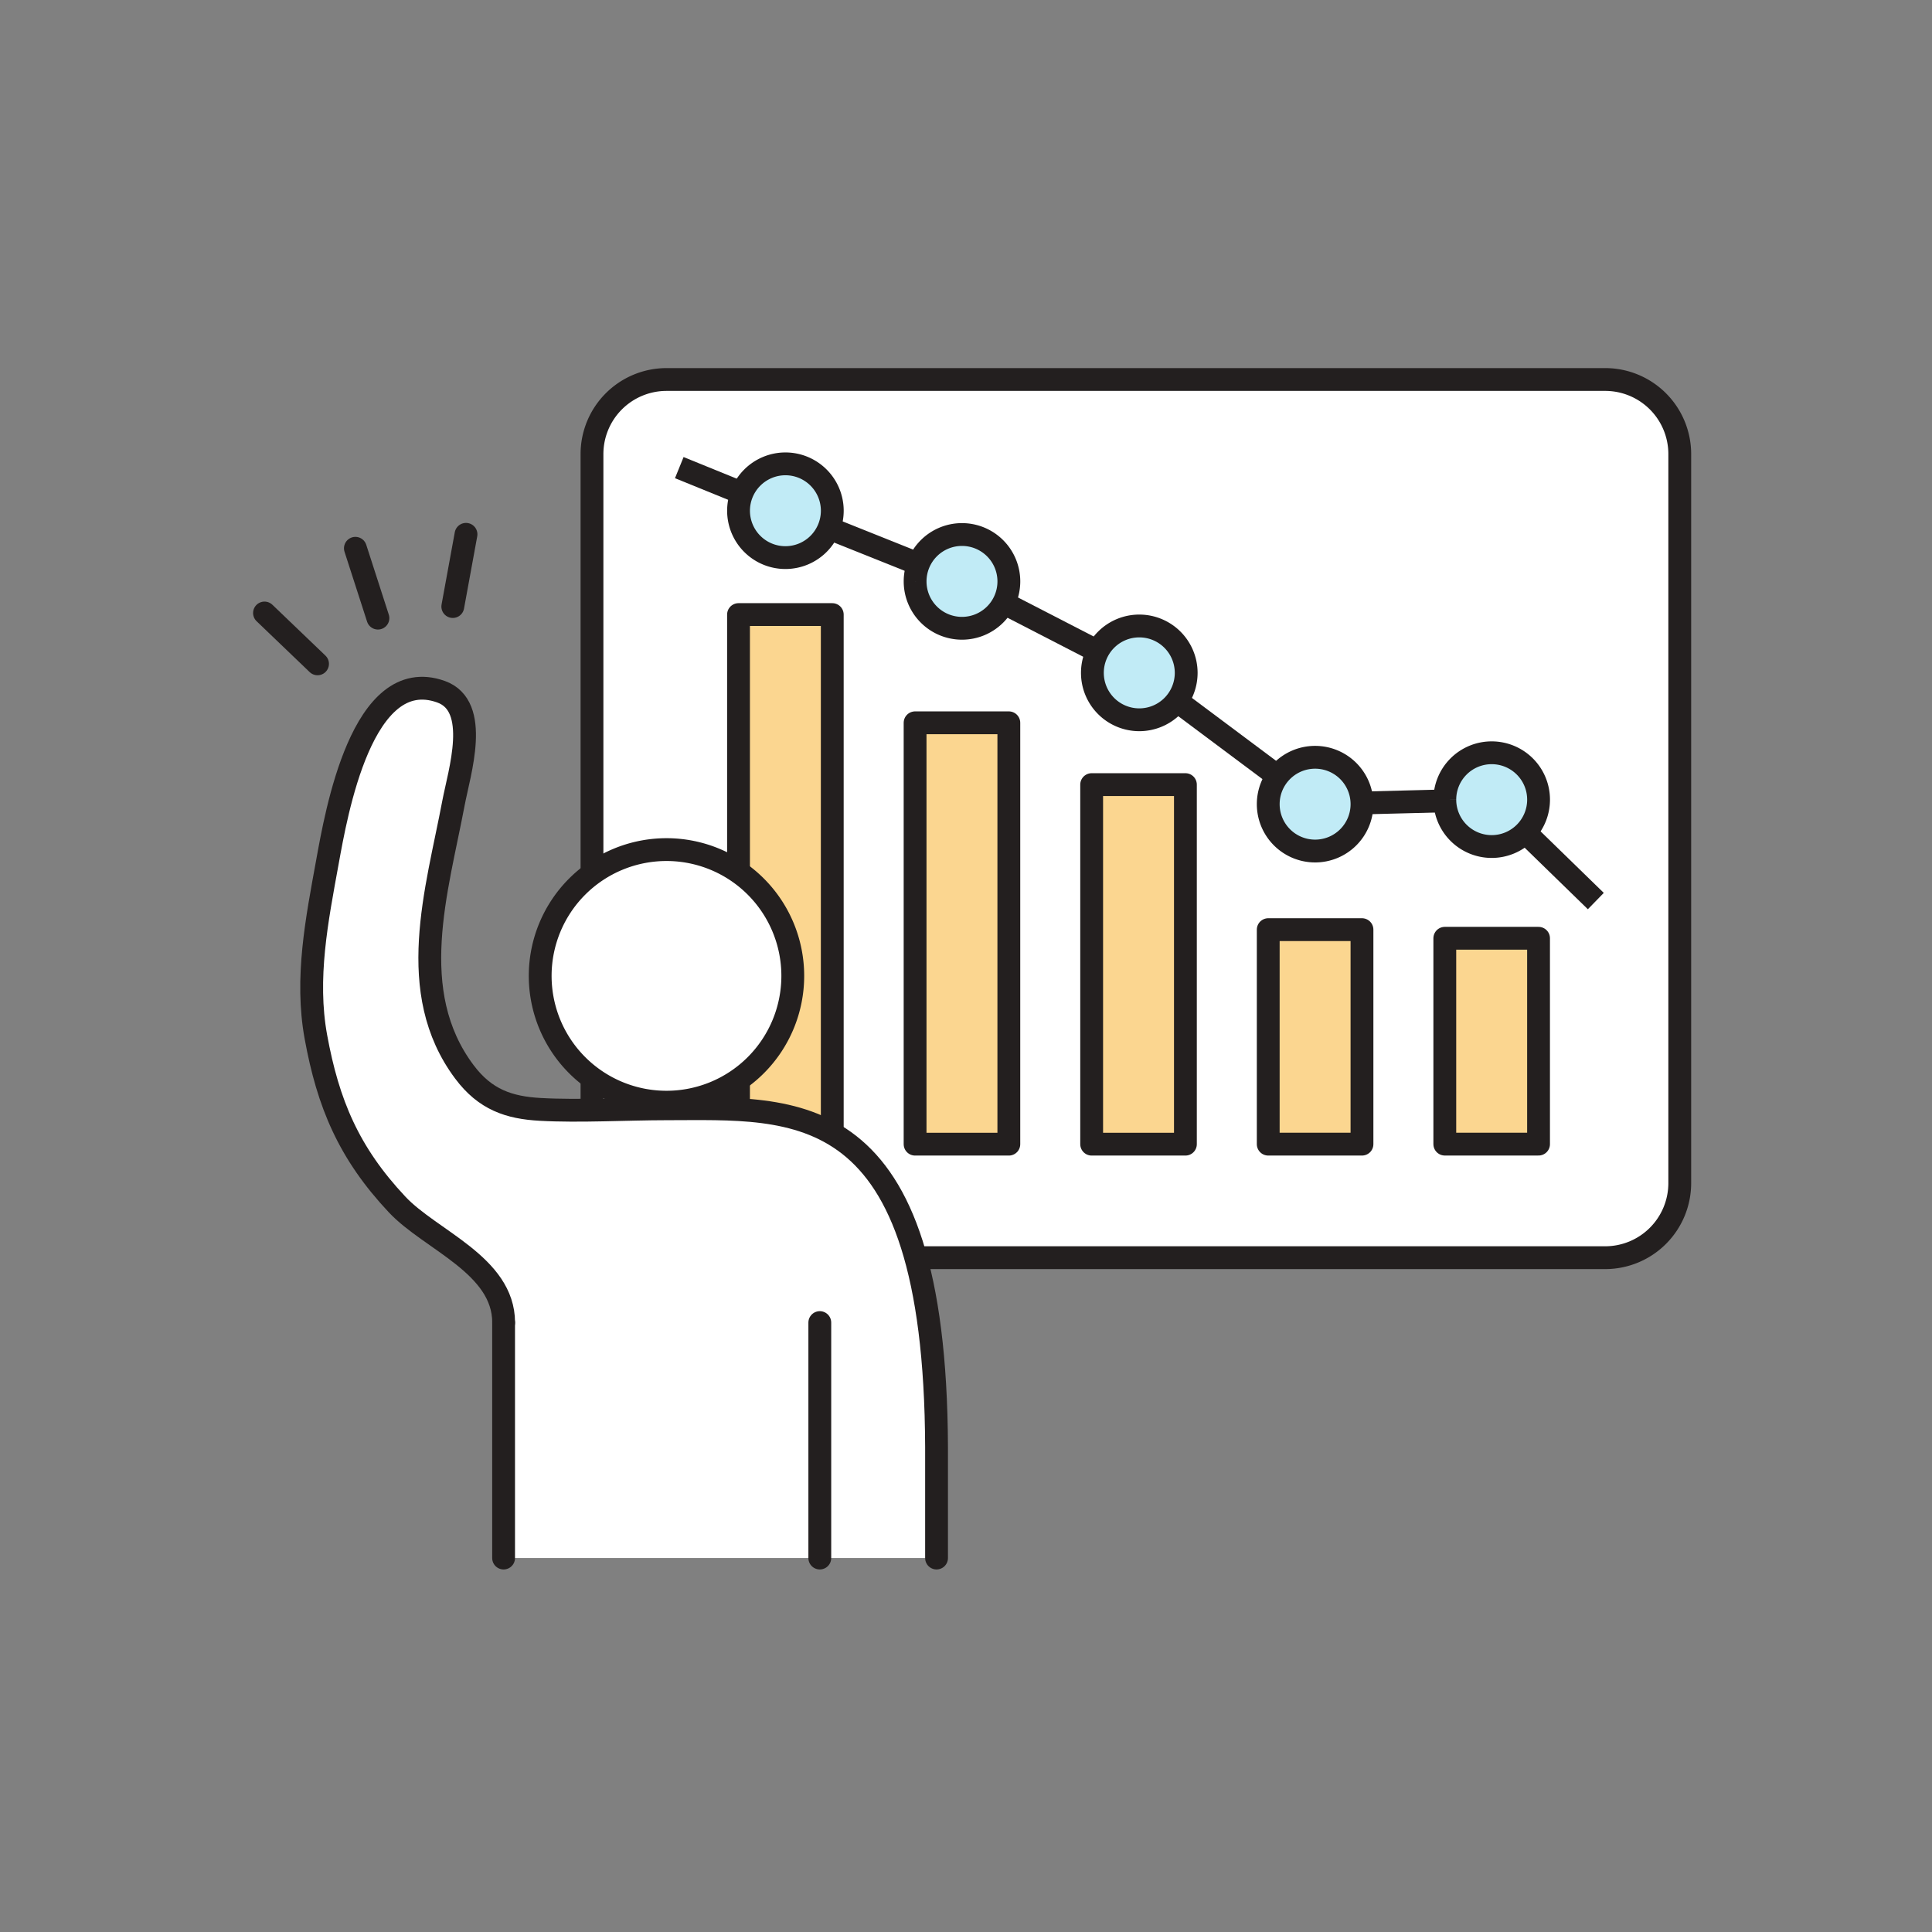
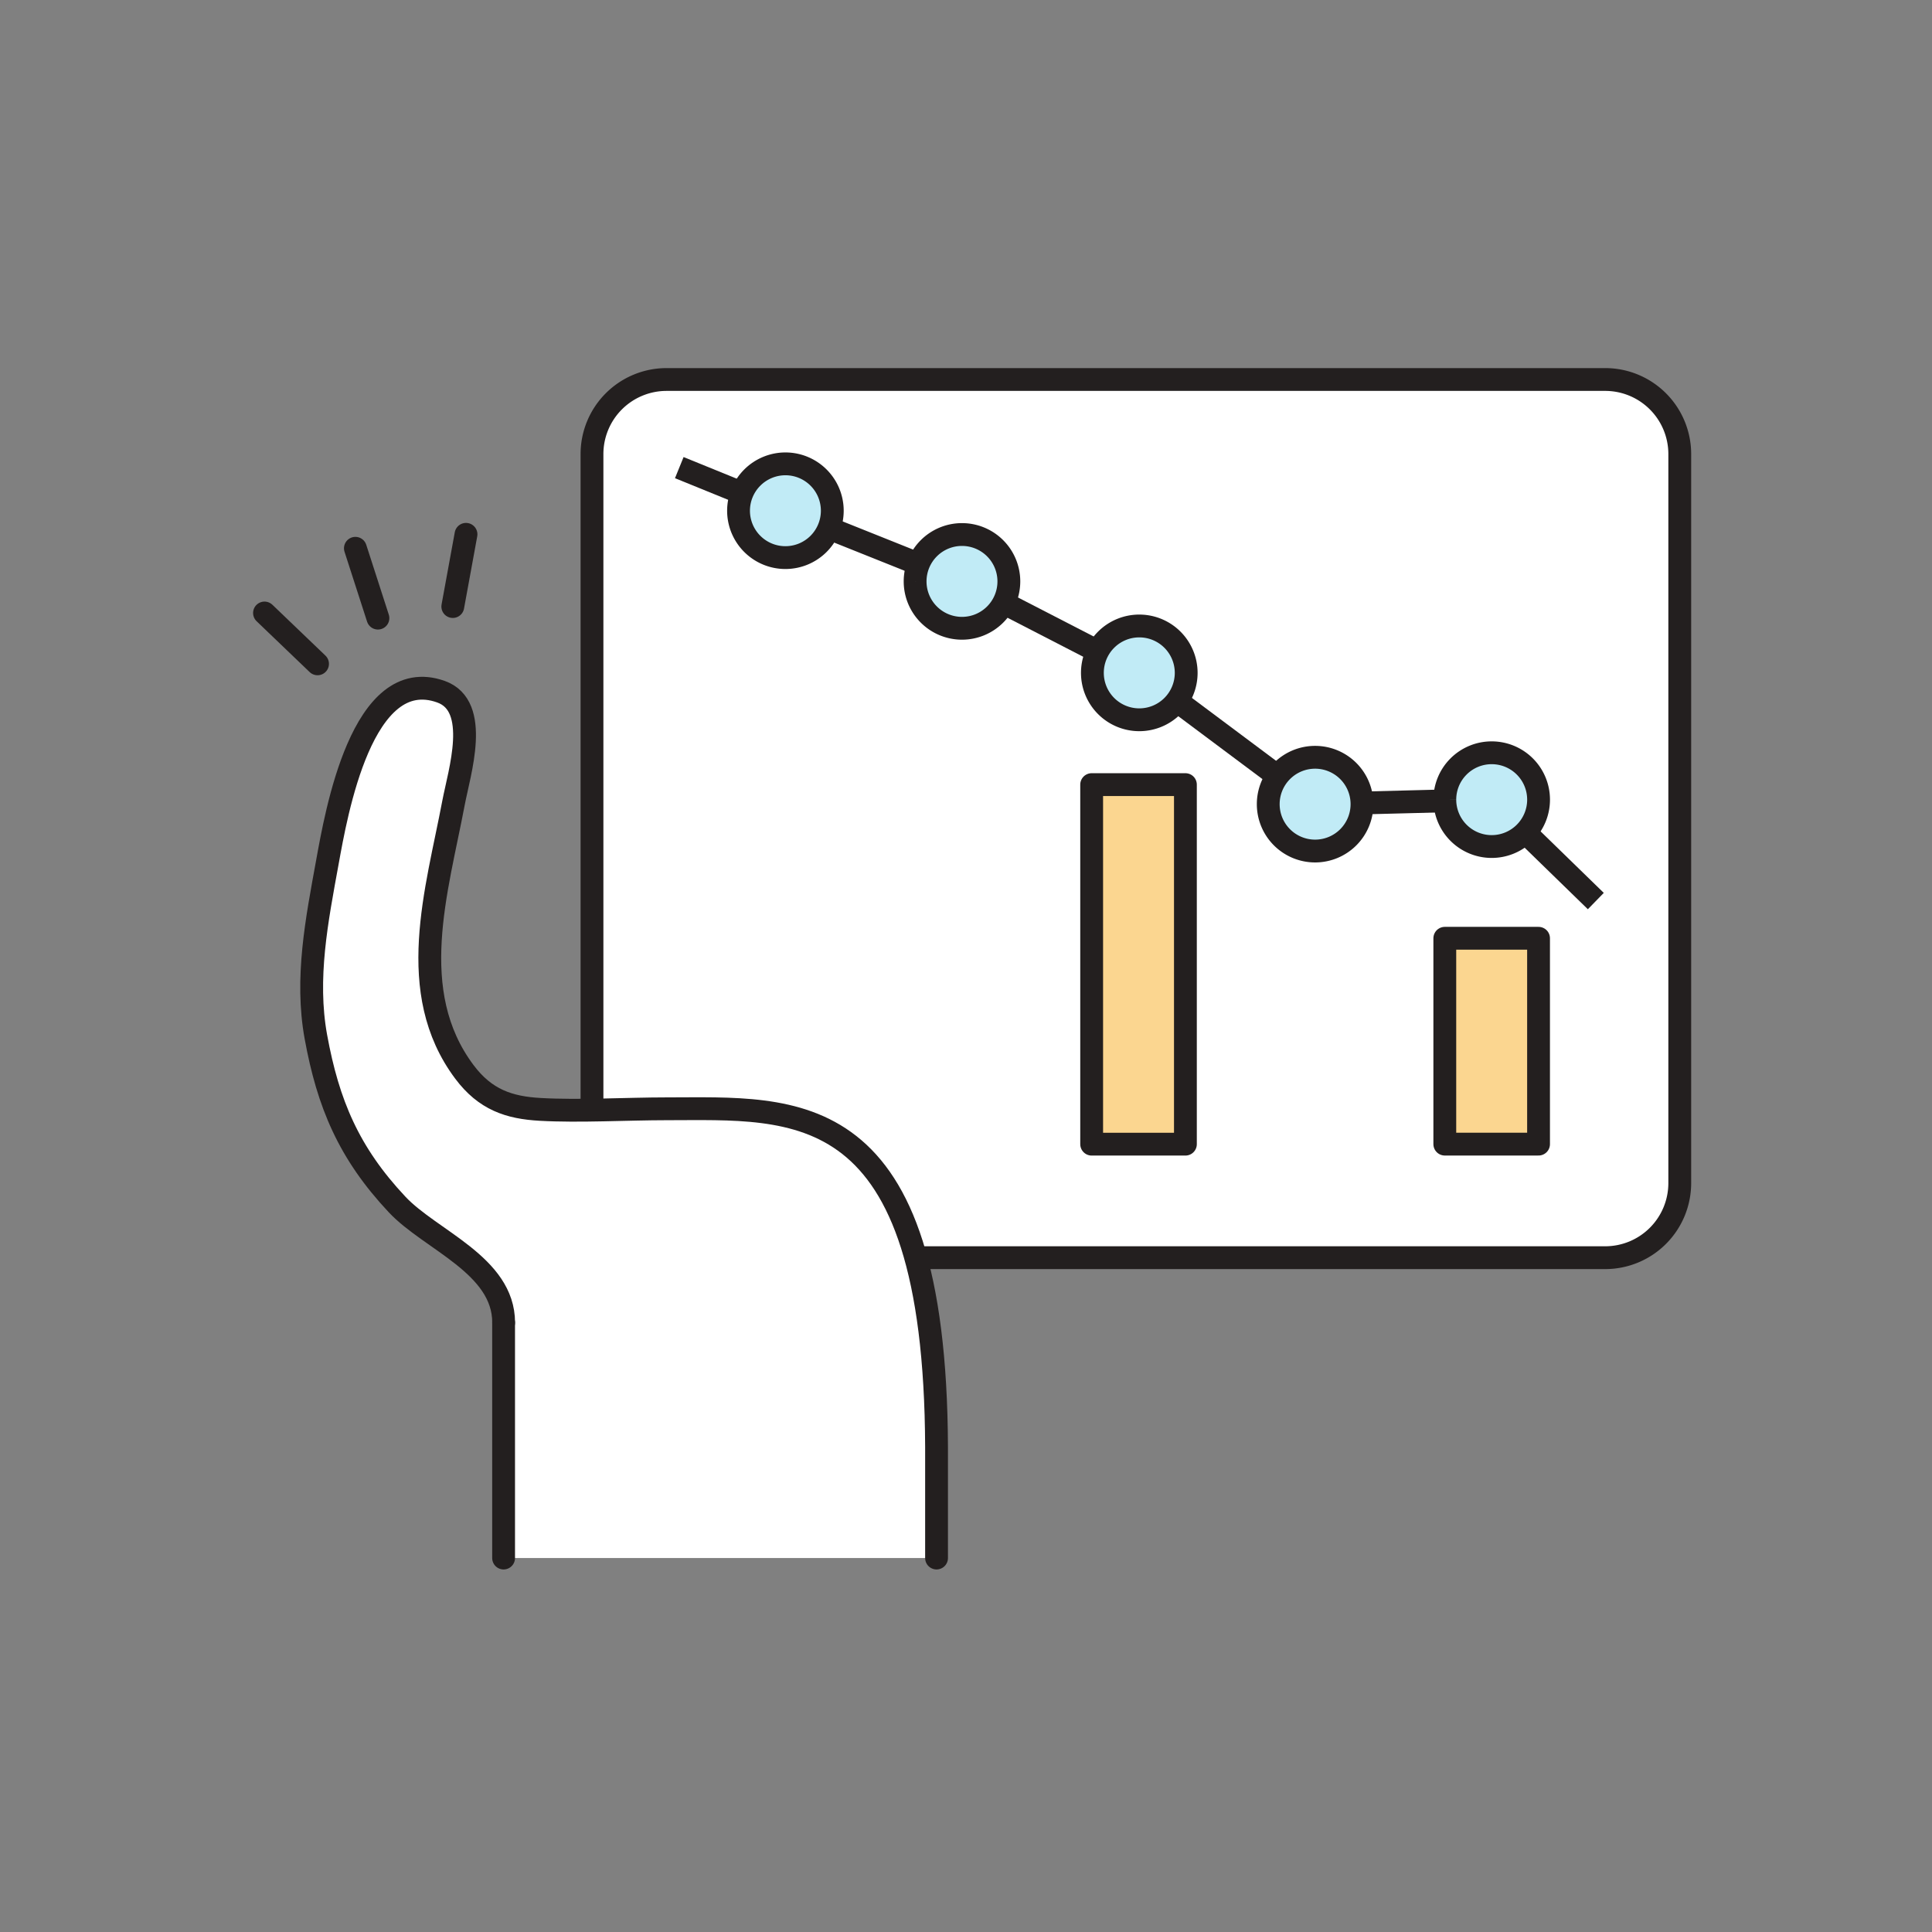
<svg xmlns="http://www.w3.org/2000/svg" width="168" height="168" viewBox="0 0 168 168">
  <rect x="0" y="0" width="168" height="168" fill="#808080" stroke="none" />
  <defs>
    <clipPath id="clip-path">
      <rect id="長方形_234" data-name="長方形 234" width="168" height="168" transform="translate(17813 2407)" fill="#fff" stroke="#707070" stroke-width="1" />
    </clipPath>
  </defs>
  <g id="マスクグループ_26" data-name="マスクグループ 26" transform="translate(-17813 -2407)" clip-path="url(#clip-path)">
    <g id="グループ_141" data-name="グループ 141" transform="translate(24.957 553.589)">
      <path id="パス_3252" data-name="パス 3252" d="M384.122,196.184a6.485,6.485,0,0,1,6.467,6.467v63.43a6.486,6.486,0,0,1-6.467,6.467H302.463A6.487,6.487,0,0,1,296,266.081v-63.43a6.486,6.486,0,0,1,6.467-6.467Zm0,0" transform="translate(17543.52 1690.227)" fill="#fff" stroke="#231f1f" stroke-linejoin="round" stroke-miterlimit="10" stroke-width="1.984" />
      <g id="グループ_140" data-name="グループ 140" transform="translate(17847.111 1893.746)">
        <g id="グループ_139" data-name="グループ 139" transform="translate(0 0.325)">
          <path id="パス_3253" data-name="パス 3253" d="M315.172,238.77H307.02v17.9h8.152Z" transform="translate(-240.453 -197.841)" fill="#fbd690" stroke="#231f1f" stroke-linejoin="round" stroke-miterlimit="10" stroke-width="1.984" />
-           <path id="パス_3254" data-name="パス 3254" d="M328.629,238.113h-8.152v18.652h8.152Z" transform="translate(-269.264 -197.934)" fill="#fbd690" stroke="#231f1f" stroke-linejoin="round" stroke-miterlimit="10" stroke-width="1.984" />
          <path id="パス_3255" data-name="パス 3255" d="M342.086,227.059h-8.152v31.265h8.152Z" transform="translate(-298.075 -199.492)" fill="#fbd690" stroke="#231f1f" stroke-linejoin="round" stroke-miterlimit="10" stroke-width="1.984" />
-           <path id="パス_3256" data-name="パス 3256" d="M355.543,222.348h-8.152v36.64h8.152Z" transform="translate(-326.886 -200.156)" fill="#fbd690" stroke="#231f1f" stroke-linejoin="round" stroke-miterlimit="10" stroke-width="1.984" />
-           <path id="パス_3257" data-name="パス 3257" d="M369,214.1h-8.152v46.053H369Z" transform="translate(-355.697 -201.319)" fill="#fbd690" stroke="#231f1f" stroke-linejoin="round" stroke-miterlimit="10" stroke-width="1.984" />
          <path id="パス_3258" data-name="パス 3258" d="M382.355,240.591l-9.057-8.816-15.354.393-15.287-11.423L327.24,212.8l-15.354-6.145-9.23-3.754" transform="translate(-302.656 -202.898)" fill="none" stroke="#231f1f" stroke-linejoin="round" stroke-miterlimit="10" stroke-width="1.984" />
          <path id="パス_3259" data-name="パス 3259" d="M307.02,228.711a4.076,4.076,0,1,0,4.073-4.078,4.072,4.072,0,0,0-4.073,4.078" transform="translate(-240.451 -199.834)" fill="#c1ebf6" stroke="#231f1f" stroke-linejoin="round" stroke-miterlimit="10" stroke-width="1.984" />
          <path id="パス_3260" data-name="パス 3260" d="M320.477,229.05a4.076,4.076,0,1,0,4.073-4.073,4.074,4.074,0,0,0-4.073,4.073" transform="translate(-269.263 -199.786)" fill="#c1ebf6" stroke="#231f1f" stroke-linejoin="round" stroke-miterlimit="10" stroke-width="1.984" />
          <path id="パス_3261" data-name="パス 3261" d="M333.875,219.047a4.078,4.078,0,1,0,4.078-4.078,4.075,4.075,0,0,0-4.078,4.078" transform="translate(-297.952 -201.196)" fill="#c1ebf6" stroke="#231f1f" stroke-linejoin="round" stroke-miterlimit="10" stroke-width="1.984" />
          <path id="パス_3262" data-name="パス 3262" d="M347.391,212.078A4.076,4.076,0,1,0,351.469,208a4.073,4.073,0,0,0-4.078,4.078" transform="translate(-326.884 -202.179)" fill="#c1ebf6" stroke="#231f1f" stroke-linejoin="round" stroke-miterlimit="10" stroke-width="1.984" />
        </g>
        <path id="パス_3263" data-name="パス 3263" d="M360.848,206.692a4.076,4.076,0,1,0,4.078-4.079,4.08,4.08,0,0,0-4.078,4.079" transform="translate(-355.695 -202.613)" fill="#c1ebf6" stroke="#231f1f" stroke-linejoin="round" stroke-miterlimit="10" stroke-width="1.984" />
      </g>
      <path id="パス_3274" data-name="パス 3274" d="M328.981,295.355v-9.677c-.125-30.792-12.275-29.388-23.479-29.388-3.4,0-7.6.244-10.982.052-2.714-.151-4.787-.842-6.6-3.267-1.974-2.642-2.411-6.886-2.745-10.059-.828-7.872.339-5.58,1.8-13.313.5-2.656,2.389-8.437-1.083-9.681-2.63-.94-3.86.072-5.357,2.029-3.067,4.007-4.791,15.127-4.791,15.127a29.2,29.2,0,0,0-.736,12.858c1.061,5.807,2.857,10.1,7.06,14.575,2.914,3.106,9.266,5.272,9.266,10.269v20.475Zm0,0" transform="translate(17540.502 1693.537)" fill="#fff" />
      <path id="パス_3275" data-name="パス 3275" d="M328.976,295.349v-9.677c-.125-30.792-12.275-29.388-23.479-29.388-3.4,0-7.6.244-10.982.052-2.714-.151-4.787-.842-6.6-3.267-5.2-6.953-2.375-15.786-.945-23.372.5-2.656,2.389-8.437-1.083-9.681-6.872-2.455-9.119,10.63-9.881,14.82-.914,5.018-1.929,10.1-1,15.193,1.061,5.807,2.857,10.1,7.06,14.575,2.914,3.106,9.266,5.272,9.266,10.269" transform="translate(17540.506 1693.544)" fill="none" stroke="#231f1f" stroke-linecap="round" stroke-linejoin="round" stroke-miterlimit="10" stroke-width="1.984" />
-       <path id="パス_3276" data-name="パス 3276" d="M314.019,242.994a10.982,10.982,0,1,1-10.982-10.982,10.981,10.981,0,0,1,10.982,10.982" transform="translate(17542.961 1695.277)" fill="#fff" stroke="#231f1f" stroke-linecap="round" stroke-linejoin="round" stroke-miterlimit="10" stroke-width="1.984" />
      <path id="パス_3277" data-name="パス 3277" d="M289.266,268.059v20.475" transform="translate(17542.568 1700.359)" fill="none" stroke="#231f1f" stroke-linecap="round" stroke-linejoin="round" stroke-miterlimit="10" stroke-width="1.984" />
-       <path id="パス_3278" data-name="パス 3278" d="M313.363,268.059v20.475" transform="translate(17545.967 1700.359)" fill="none" stroke="#231f1f" stroke-linecap="round" stroke-linejoin="round" stroke-miterlimit="10" stroke-width="1.984" />
      <path id="パス_3279" data-name="パス 3279" d="M271.043,213.98l4.613,4.421" transform="translate(17540 1692.735)" fill="none" stroke="#231f1f" stroke-linecap="round" stroke-miterlimit="10" stroke-width="1.984" />
      <path id="パス_3280" data-name="パス 3280" d="M277.969,209.047l1.961,6.074" transform="translate(17540.977 1692.04)" fill="none" stroke="#231f1f" stroke-linecap="round" stroke-miterlimit="10" stroke-width="1.984" />
      <path id="パス_3281" data-name="パス 3281" d="M286.544,207.984l-1.149,6.28" transform="translate(17542.021 1691.89)" fill="none" stroke="#231f1f" stroke-linecap="round" stroke-miterlimit="10" stroke-width="1.984" />
    </g>
  </g>
</svg>